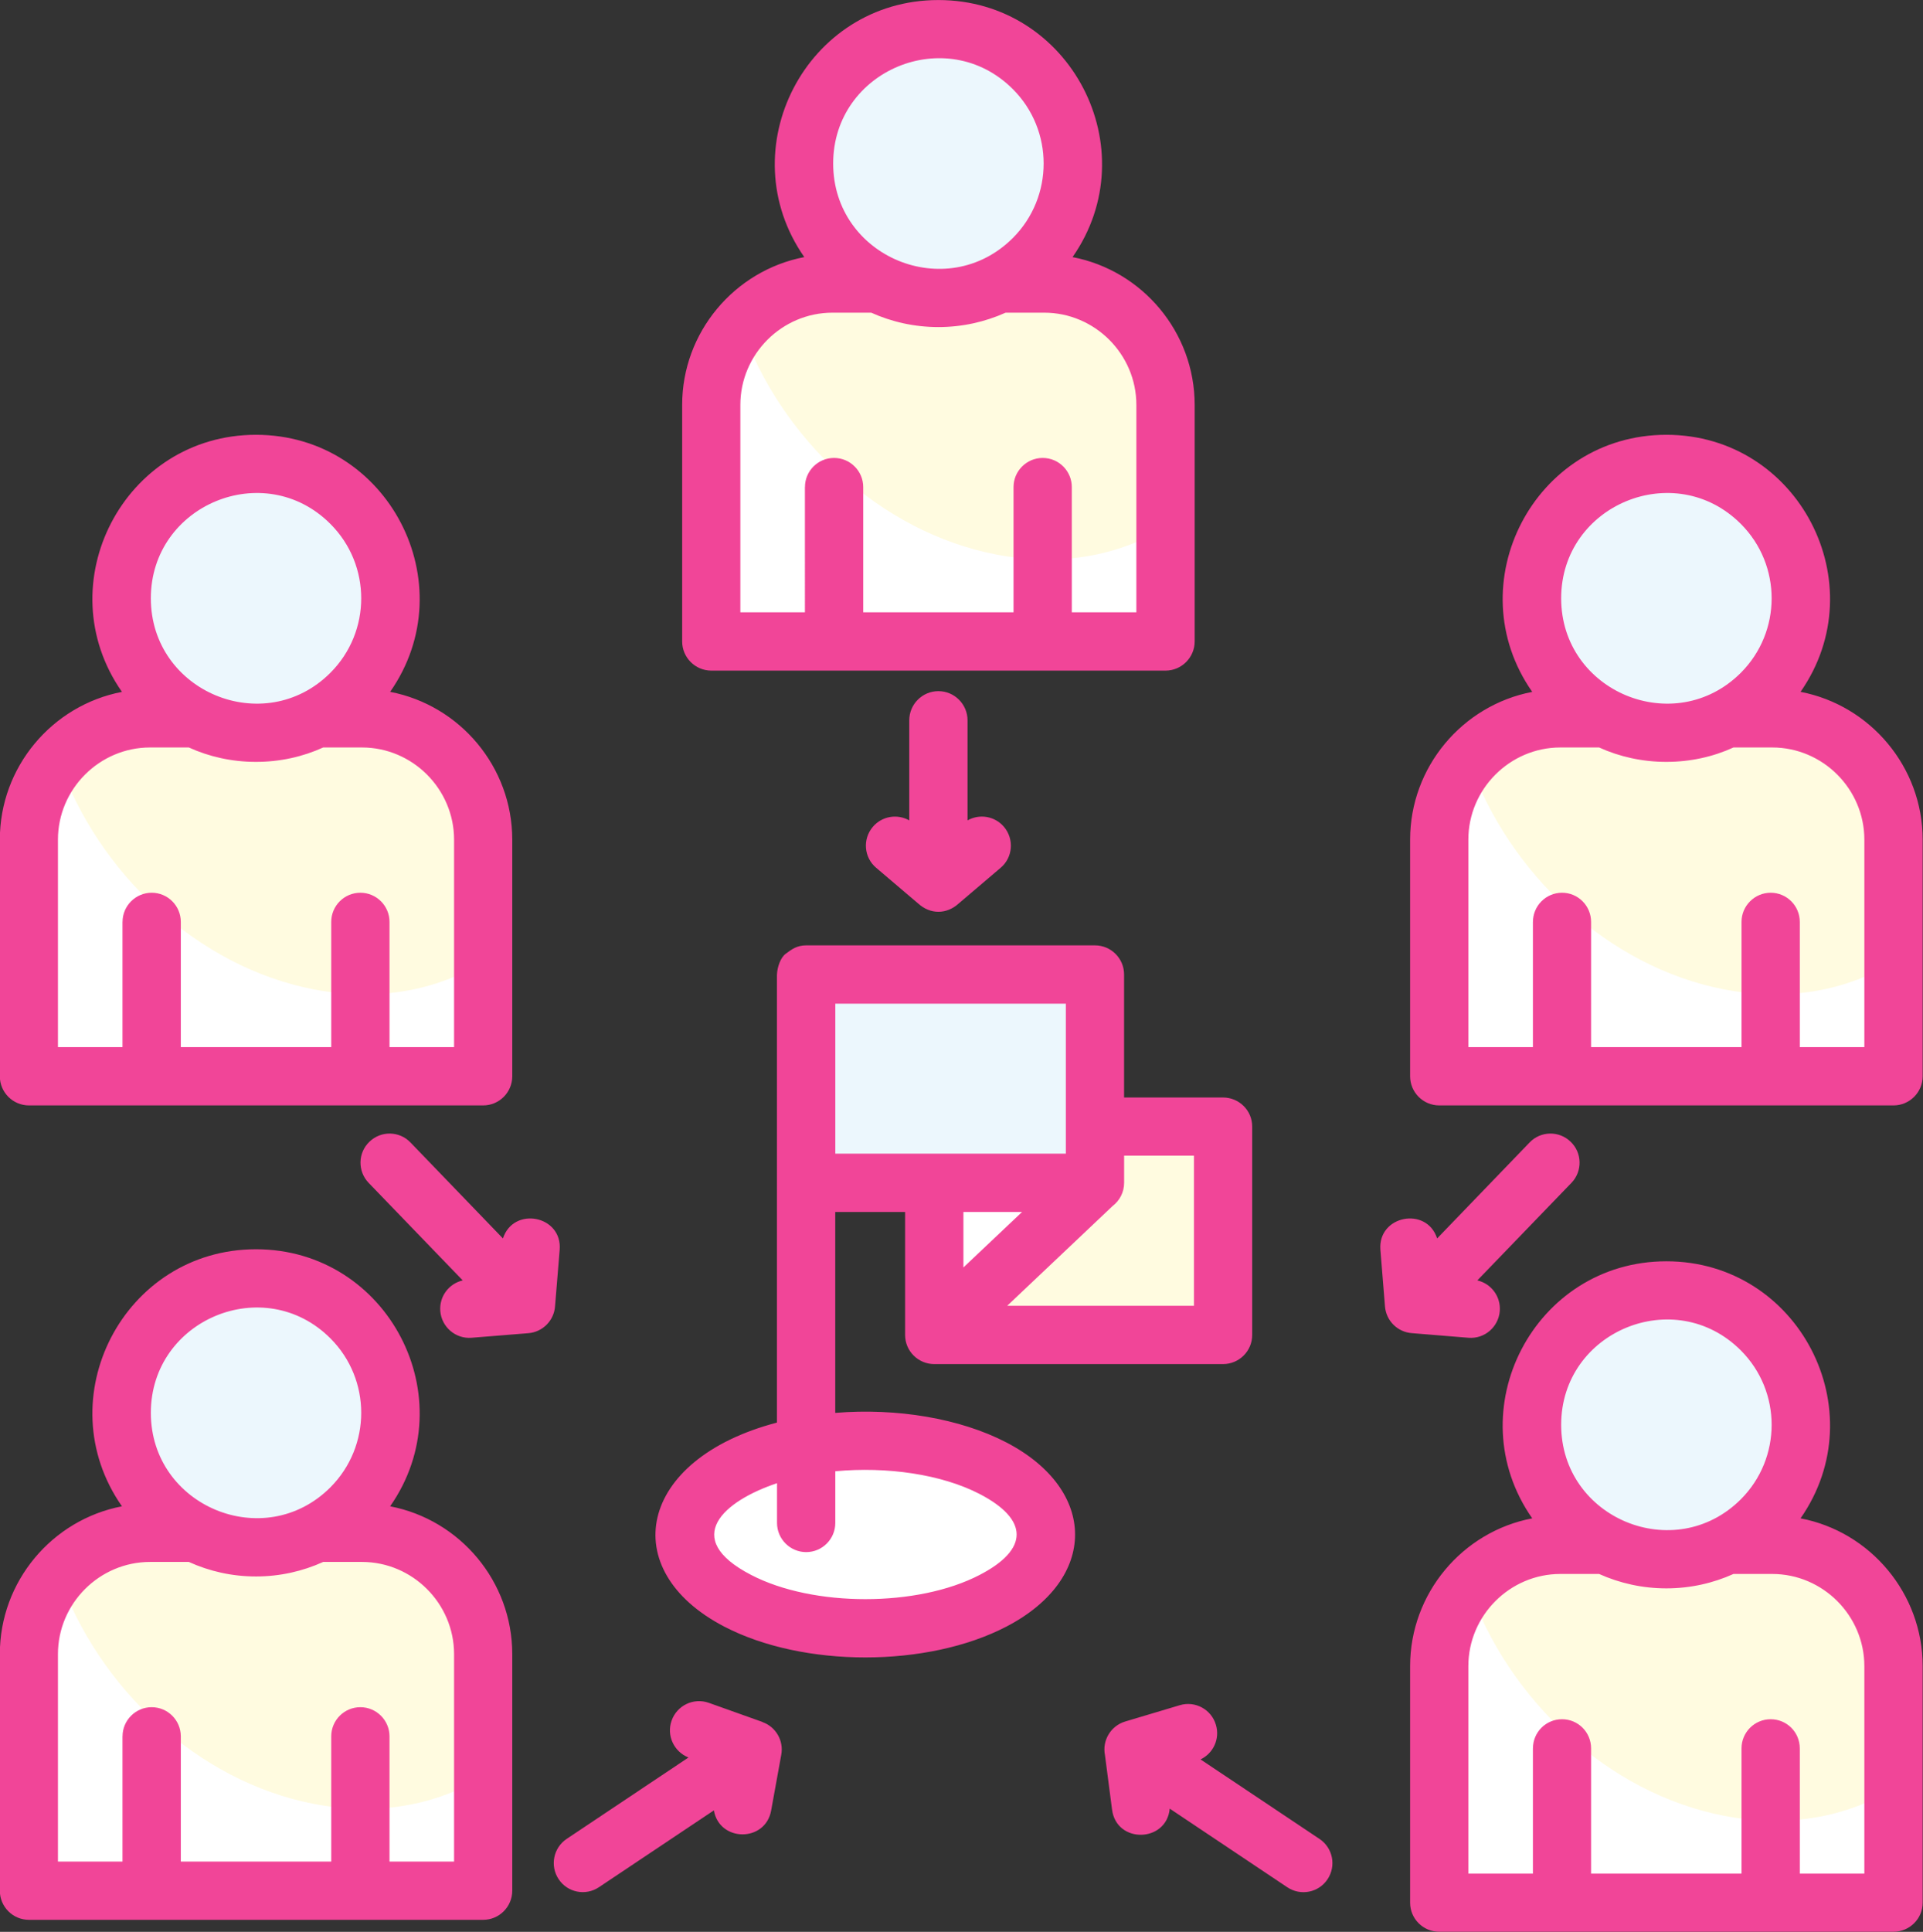
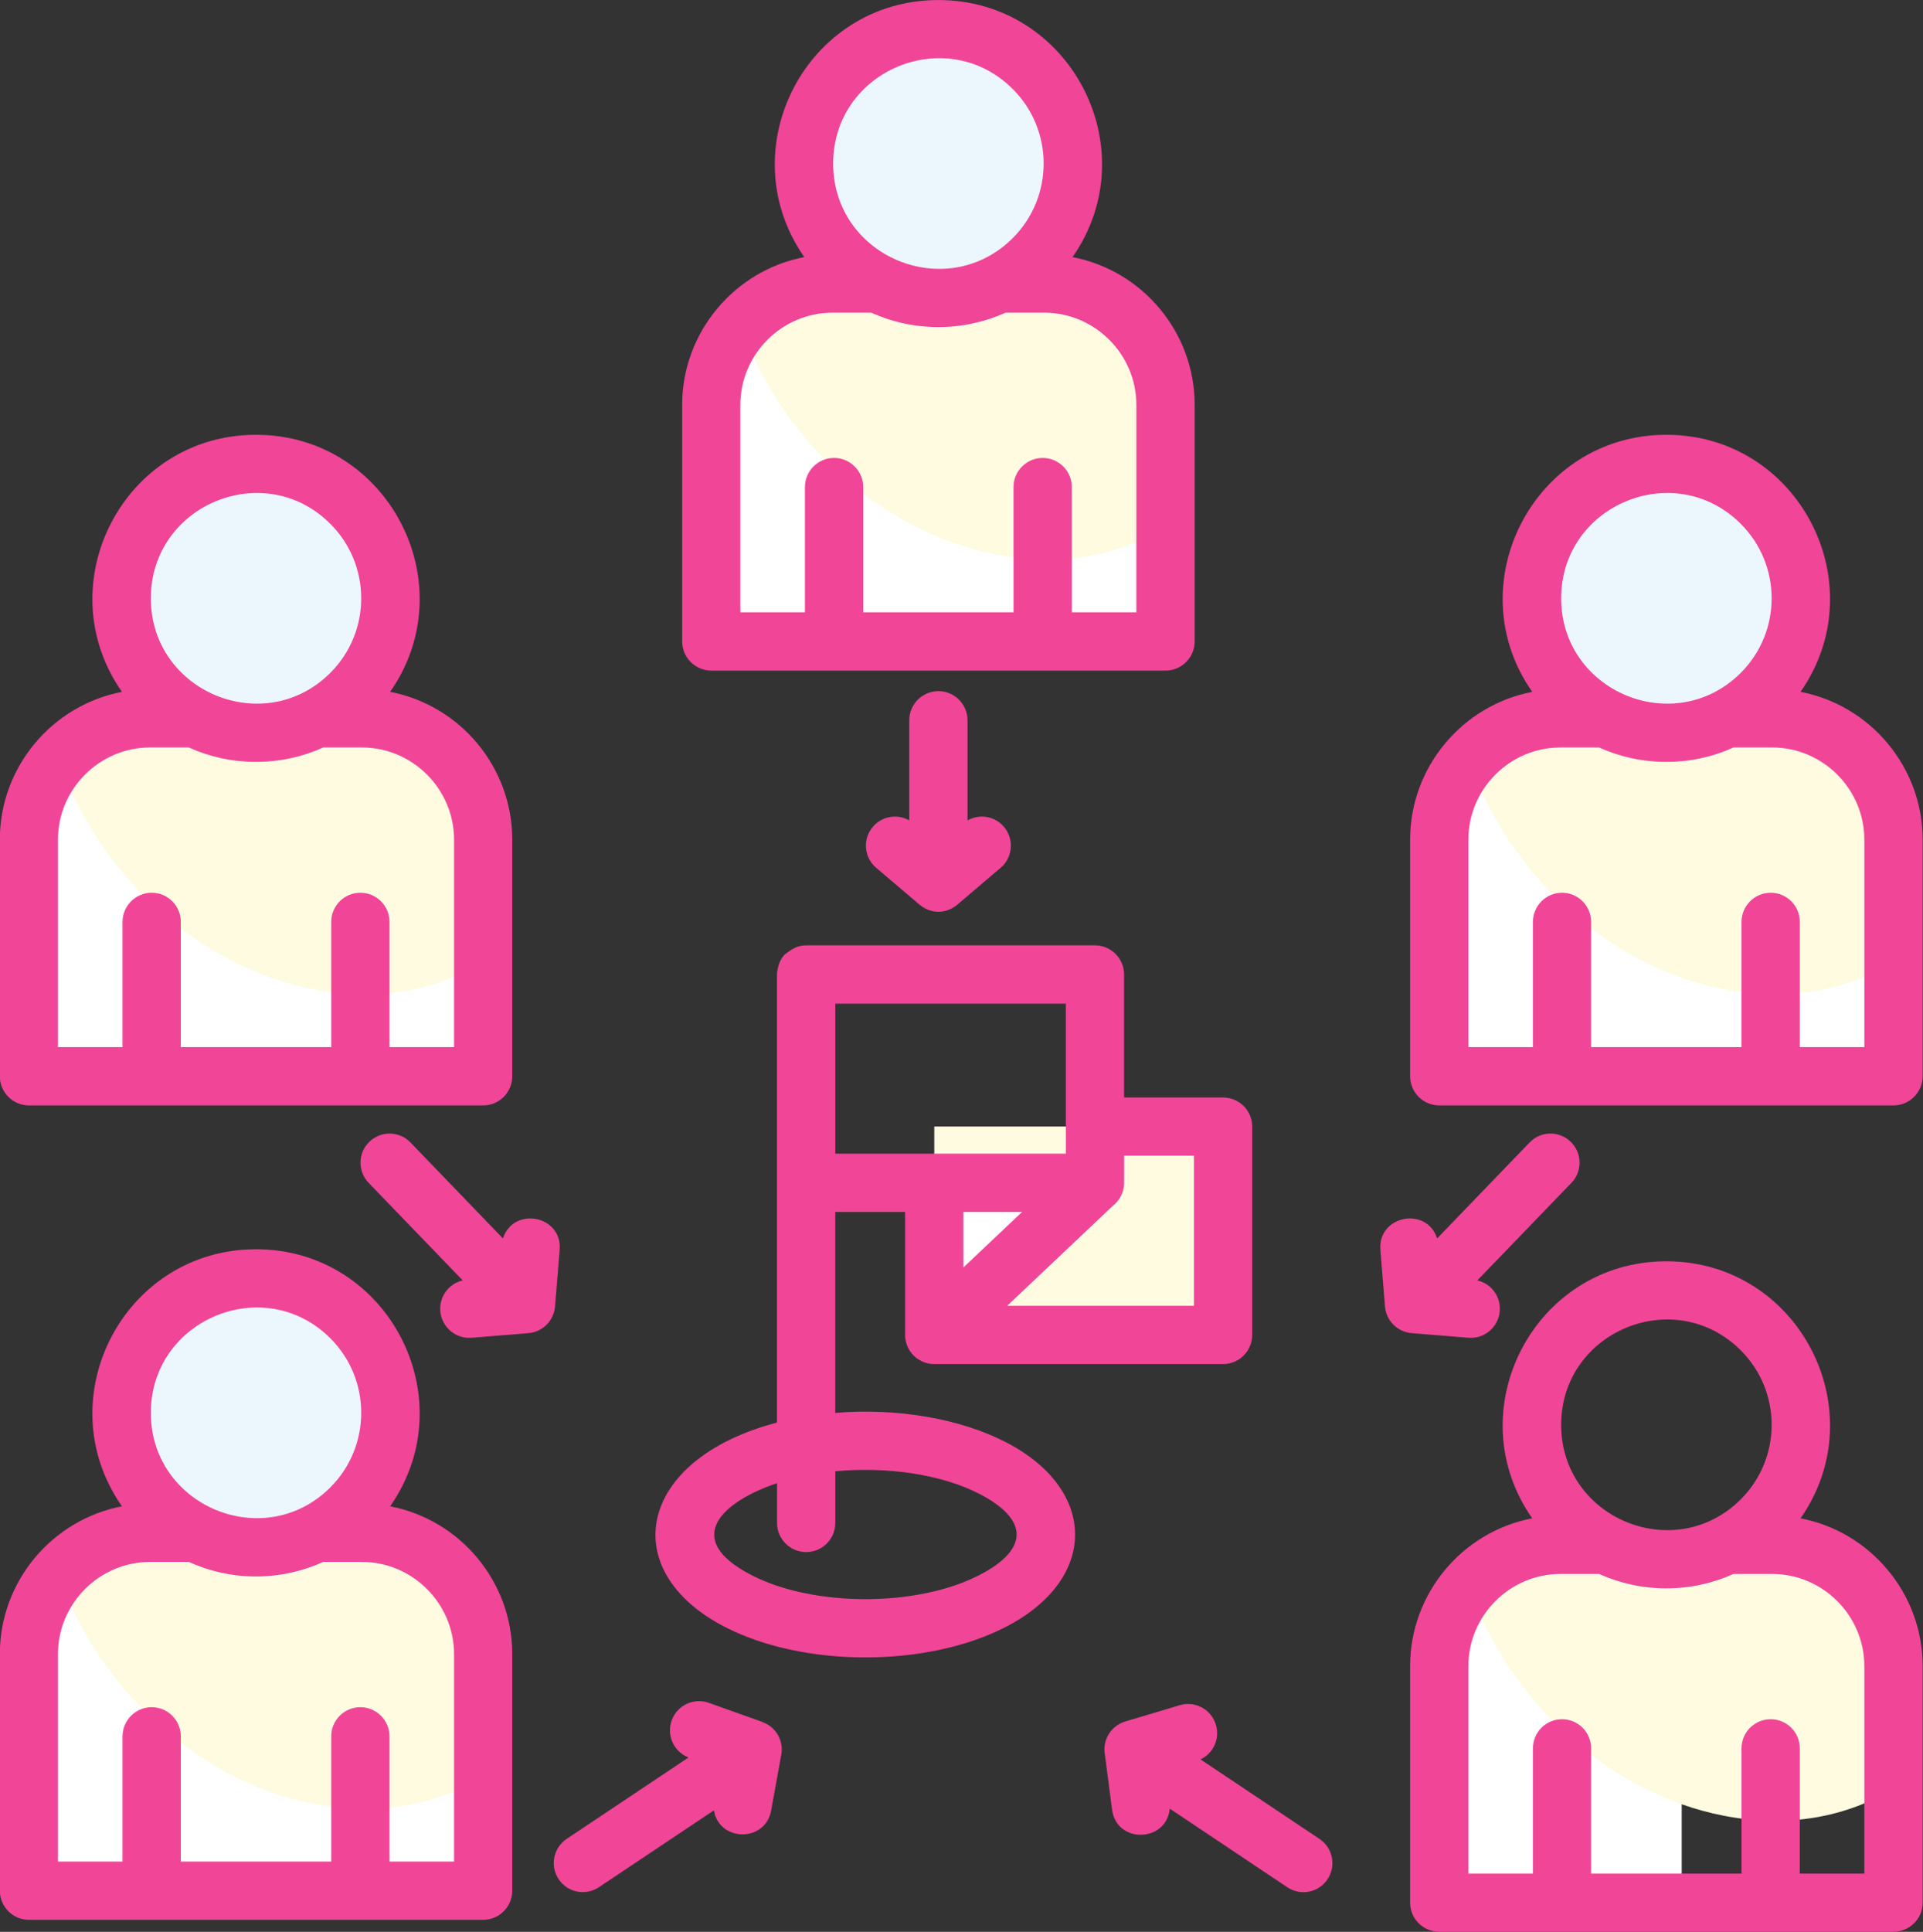
<svg xmlns="http://www.w3.org/2000/svg" fill="#000000" height="464" preserveAspectRatio="xMidYMid meet" version="1" viewBox="27.1 18.5 462.0 464.0" width="462" zoomAndPan="magnify">
  <rect x="27.1" y="18.5" width="462.0" height="464.0" fill="#333333" stroke="none" />
  <g id="change1_1">
    <path clip-rule="evenodd" d="M227.13,86.59h50.85c16.04,0,29.14,13.1,29.14,29.14v56.81H197.99v-56.81 C197.99,99.69,211.11,86.59,227.13,86.59L227.13,86.59z" fill="#ffffff" fill-rule="evenodd" />
  </g>
  <g id="change2_1">
    <path clip-rule="evenodd" d="M227.13,86.59h50.85c16.04,0,29.14,13.1,29.14,29.11v29.4c-11.2,6.89-25.31,9.55-40.68,6.58 c-28.01-5.39-51.9-27.95-61.34-54.99C210.46,90.51,218.37,86.59,227.13,86.59L227.13,86.59z" fill="#fffbe0" fill-rule="evenodd" />
  </g>
  <g id="change3_1">
    <path clip-rule="evenodd" d="M252.55,25.48c17.83,0,32.29,14.46,32.29,32.29s-14.46,32.29-32.29,32.29s-32.29-14.46-32.29-32.29 S234.72,25.48,252.55,25.48L252.55,25.48z" fill="#ecf7fd" fill-rule="evenodd" />
  </g>
  <g id="change1_2">
    <path clip-rule="evenodd" d="M401.99,191.02h50.88c16.02,0,29.14,13.1,29.14,29.14v56.81H372.88v-56.81 C372.88,204.12,385.98,191.02,401.99,191.02L401.99,191.02z" fill="#ffffff" fill-rule="evenodd" />
  </g>
  <g id="change2_2">
    <path clip-rule="evenodd" d="M401.99,191.02h50.88c16.02,0,29.14,13.1,29.14,29.14v29.37c-11.2,6.89-25.31,9.55-40.71,6.6 c-27.98-5.41-51.87-27.98-61.31-55.02C385.36,194.93,393.24,191.02,401.99,191.02L401.99,191.02z" fill="#fffbe0" fill-rule="evenodd" />
  </g>
  <g id="change3_2">
    <path clip-rule="evenodd" d="M427.45,129.91c17.83,0,32.29,14.46,32.29,32.29c0,17.83-14.46,32.29-32.29,32.29 c-17.83,0-32.29-14.46-32.29-32.29C395.16,144.36,409.62,129.91,427.45,129.91L427.45,129.91z" fill="#ecf7fd" fill-rule="evenodd" />
  </g>
  <g id="change1_3">
    <path clip-rule="evenodd" d="M63.17,191.02h50.88c16.02,0,29.11,13.1,29.11,29.14v56.81H34.06v-56.81 C34.06,204.12,47.15,191.02,63.17,191.02L63.17,191.02z" fill="#ffffff" fill-rule="evenodd" />
  </g>
  <g id="change2_3">
    <path clip-rule="evenodd" d="M63.17,191.02h50.88c16.02,0,29.11,13.1,29.11,29.14v29.37c-11.17,6.89-25.31,9.55-40.68,6.6 c-27.98-5.41-51.87-27.98-61.31-55.02C46.53,194.93,54.41,191.02,63.17,191.02L63.17,191.02z" fill="#fffbe0" fill-rule="evenodd" />
  </g>
  <g id="change3_3">
    <path clip-rule="evenodd" d="M88.62,129.91c17.8,0,32.26,14.46,32.26,32.29c0,17.83-14.46,32.29-32.26,32.29 c-17.83,0-32.29-14.46-32.29-32.29C56.34,144.36,70.79,129.91,88.62,129.91L88.62,129.91z" fill="#ecf7fd" fill-rule="evenodd" />
  </g>
  <g id="change1_4">
    <path clip-rule="evenodd" d="M63.17,386.64h50.88c16.02,0,29.11,13.12,29.11,29.14v56.83H34.06v-56.83 C34.06,399.77,47.15,386.64,63.17,386.64L63.17,386.64z" fill="#ffffff" fill-rule="evenodd" />
  </g>
  <g id="change2_4">
    <path clip-rule="evenodd" d="M63.17,386.64h50.88c16.02,0,29.11,13.12,29.11,29.14v29.4c-11.17,6.89-25.31,9.55-40.68,6.58 c-27.98-5.41-51.87-27.95-61.31-54.99C46.53,390.58,54.41,386.64,63.17,386.64L63.17,386.64z" fill="#fffbe0" fill-rule="evenodd" />
  </g>
  <g id="change3_4">
    <path clip-rule="evenodd" d="M88.62,325.55c17.8,0,32.26,14.46,32.26,32.29c0,17.83-14.46,32.26-32.26,32.26 c-17.83,0-32.29-14.43-32.29-32.26C56.34,340.01,70.79,325.55,88.62,325.55L88.62,325.55z" fill="#ecf7fd" fill-rule="evenodd" />
  </g>
  <g id="change1_5">
-     <path clip-rule="evenodd" d="M401.99,389.53h50.88c16.02,0,29.14,13.1,29.14,29.11v56.83H372.88v-56.83 C372.88,402.63,385.98,389.53,401.99,389.53L401.99,389.53z" fill="#ffffff" fill-rule="evenodd" />
+     <path clip-rule="evenodd" d="M401.99,389.53c16.02,0,29.14,13.1,29.14,29.11v56.83H372.88v-56.83 C372.88,402.63,385.98,389.53,401.99,389.53L401.99,389.53z" fill="#ffffff" fill-rule="evenodd" />
  </g>
  <g id="change2_5">
    <path clip-rule="evenodd" d="M401.99,389.53h50.88c16.02,0,29.14,13.1,29.14,29.11v29.4c-11.2,6.89-25.31,9.55-40.71,6.58 c-27.98-5.41-51.87-27.95-61.31-54.99C385.36,393.44,393.24,389.53,401.99,389.53L401.99,389.53z" fill="#fffbe0" fill-rule="evenodd" />
  </g>
  <g id="change3_5">
-     <path clip-rule="evenodd" d="M427.45,328.42c17.83,0,32.29,14.46,32.29,32.29c0,17.83-14.46,32.29-32.29,32.29 c-17.83,0-32.29-14.46-32.29-32.29C395.16,342.87,409.62,328.42,427.45,328.42L427.45,328.42z" fill="#ecf7fd" fill-rule="evenodd" />
-   </g>
+     </g>
  <g id="change1_6">
-     <path clip-rule="evenodd" d="M235.01,364.53c23.95,0,43.37,10.09,43.37,22.54c0,12.42-19.42,22.51-43.37,22.51 c-23.95,0-43.37-10.09-43.37-22.51C191.64,374.62,211.05,364.53,235.01,364.53L235.01,364.53z" fill="#ffffff" fill-rule="evenodd" />
-   </g>
+     </g>
  <g id="change2_6">
    <path clip-rule="evenodd" d="M251.56 289.07H320.95V339.13H251.56z" fill="#fffbe0" fill-rule="evenodd" />
  </g>
  <g id="change1_7">
    <path clip-rule="evenodd" d="M251.56 302.59L251.56 339.13 290.17 302.59z" fill="#ffffff" fill-rule="evenodd" />
  </g>
  <g id="change3_6">
-     <path clip-rule="evenodd" d="M220.78 252.53H290.17V302.59H220.78z" fill="#ecf7fd" fill-rule="evenodd" />
-   </g>
+     </g>
  <g id="change4_1">
    <path d="M310.55,428.06c3.69-1.11,7.6,1.02,8.67,4.71c1.02,3.35-0.62,6.86-3.69,8.31l28.6,19.11 c3.2,2.15,4.05,6.49,1.9,9.69c-2.13,3.2-6.46,4.05-9.67,1.9l-28.23-18.88c-0.77,8.19-12.81,8.48-13.86,0.23l-1.7-13.07 c-0.71-3.49,1.36-7.03,4.85-8.08L310.55,428.06z M212.36,453.4c-1.42,7.63-12.44,7.54-13.75-0.08L171,471.77 c-3.2,2.15-7.54,1.3-9.67-1.9c-2.15-3.2-1.3-7.54,1.9-9.69l29.28-19.56c-3.51-1.39-5.33-5.3-4.05-8.87c1.3-3.66,5.3-5.56,8.96-4.25 l12.87,4.59v0.03c3.2,1.13,5.13,4.45,4.51,7.82L212.36,453.4z M140.39,339.81c-3.83,0.31-7.2-2.58-7.51-6.41 c-0.28-3.52,2.07-6.6,5.39-7.37l-22.62-23.44c-2.66-2.78-2.58-7.2,0.2-9.86c2.78-2.69,7.2-2.61,9.86,0.17l22.22,23.05 c2.55-7.8,14.29-5.5,13.63,2.72l-1.11,13.55c-0.23,3.4-2.92,6.21-6.43,6.49L140.39,339.81z M358.74,318.67 c-0.65-8.22,11.11-10.52,13.63-2.72l22.22-23.05c2.66-2.78,7.09-2.86,9.86-0.17c2.78,2.66,2.86,7.09,0.2,9.86l-22.62,23.44 c3.32,0.77,5.67,3.85,5.39,7.37c-0.31,3.83-3.66,6.72-7.51,6.41l-13.58-1.11c-3.4-0.23-6.21-2.92-6.49-6.43L358.74,318.67z M237.61,226.94c-2.95-2.47-3.32-6.89-0.82-9.84c2.21-2.61,5.9-3.17,8.76-1.56V191.5c0-3.86,3.15-7,7-7c3.85,0,7,3.15,7,7v24.04 c2.86-1.62,6.55-1.05,8.76,1.56c2.49,2.95,2.13,7.37-0.82,9.84l-10.06,8.56c-2.92,2.66-6.83,2.66-9.75,0L237.61,226.94z M213.77,252.56c0.06-1.76,0.85-4.05,2.07-4.96c1.47-1.11,2.75-2.04,4.93-2.04h69.39c3.85,0,7,3.12,7,7v29.54h23.78 c3.85,0,7,3.12,7,6.97v50.06c0,3.88-3.15,7-7,7h-69.39c-3.85,0-7-3.12-7-7V309.6h-16.78v48.25c14.8-1.22,29.99,1.33,41.1,7.09 c22.02,11.45,22.02,32.83,0,44.25c-18.96,9.86-48.78,9.86-67.75,0c-26.11-13.55-20.89-40.22,12.64-49.01V252.56z M227.78,371.87 v12.42c0,3.85-3.12,7-7,7c-3.85,0-7-3.15-7-7v-9.55c-12.73,4.25-23.24,13.21-6.24,22.02c14.91,7.77,40.02,7.77,54.94,0 c11.82-6.12,11.82-13.27,0-19.42C253.29,372.58,240.16,370.71,227.78,371.87L227.78,371.87z M297.17,296.07v6.52 c0,2.27-1.08,4.28-2.75,5.56l-25.34,23.98h44.87v-36.06H297.17z M272.65,309.6h-14.09v13.32L272.65,309.6z M283.17,259.56h-55.39 v36.03h55.39V259.56z M395.39,438.43c0-3.88,3.12-7,7-7c3.85,0,6.97,3.12,6.97,7v30.08h36.14v-30.08c0-3.88,3.15-7,7-7 c3.88,0,7,3.12,7,7v30.08h15.51v-49.83c0-12.16-9.98-22.14-22.14-22.14h-9.3c-4.9,2.21-10.38,3.46-16.13,3.46 s-11.23-1.25-16.16-3.46h-9.3c-12.13,0-22.11,9.98-22.11,22.14v49.83h15.51V438.43z M427.45,321.44c31.78,0,50.29,35.86,32.23,61.74 c16.78,3.2,29.34,18.06,29.34,35.49v56.83c0,3.86-3.15,6.97-7,6.97H372.88c-3.88,0-7-3.12-7-6.97v-56.83 c0-17.43,12.53-32.29,29.34-35.49C377.13,357.3,395.67,321.44,427.45,321.44L427.45,321.44z M445.34,342.85 c-15.9-15.9-43.17-4.59-43.17,17.86c0,22.48,27.27,33.76,43.17,17.89C455.2,368.73,455.2,352.71,445.34,342.85L445.34,342.85z M56.54,435.54c0-3.86,3.15-7,7-7c3.88,0,7,3.15,7,7v30.08h36.14v-30.08c0-3.86,3.12-7,7-7c3.86,0,7,3.15,7,7v30.08h15.51v-49.83 c0-12.16-9.98-22.14-22.14-22.14h-9.3c-4.93,2.24-10.4,3.49-16.16,3.49s-11.2-1.25-16.13-3.49h-9.3c-12.16,0-22.14,9.98-22.14,22.14 v49.83h15.51V435.54z M88.6,318.55c31.78,0,50.31,35.86,32.23,61.74c16.81,3.23,29.34,18.06,29.34,35.49v56.83c0,3.85-3.12,7-7,7 H34.06c-3.88,0-7-3.15-7-7v-56.83c0-17.43,12.53-32.26,29.34-35.49C38.31,354.41,56.85,318.55,88.6,318.55L88.6,318.55z M106.48,339.95c-15.87-15.87-43.14-4.56-43.14,17.89c0,22.45,27.27,33.76,43.14,17.89C116.35,365.83,116.35,349.82,106.48,339.95 L106.48,339.95z M56.54,239.92c0-3.85,3.15-7,7-7c3.88,0,7,3.15,7,7V270h36.14v-30.08c0-3.85,3.12-7,7-7c3.86,0,7,3.15,7,7V270 h15.51v-49.83c0-12.16-9.98-22.14-22.14-22.14h-9.3c-4.93,2.24-10.38,3.46-16.16,3.46c-5.75,0-11.2-1.22-16.13-3.46h-9.3 c-12.16,0-22.14,9.98-22.14,22.14V270h15.51V239.92z M88.6,122.93c31.78,0,50.31,35.86,32.23,61.74 c16.81,3.23,29.34,18.06,29.34,35.49V277c0,3.86-3.12,7-7,7H34.06c-3.88,0-7-3.15-7-7v-56.83c0-17.43,12.53-32.26,29.34-35.49 C38.31,158.79,56.85,122.93,88.6,122.93L88.6,122.93z M106.48,144.34c-15.87-15.9-43.14-4.59-43.14,17.86 c0,22.48,27.27,33.76,43.14,17.89C116.35,170.22,116.35,154.2,106.48,144.34L106.48,144.34z M395.39,239.92c0-3.85,3.12-7,7-7 c3.85,0,6.97,3.15,6.97,7V270h36.14v-30.08c0-3.85,3.15-7,7-7c3.88,0,7,3.15,7,7V270h15.51v-49.83c0-12.16-9.98-22.14-22.14-22.14 h-9.3c-4.9,2.24-10.38,3.46-16.13,3.46s-11.23-1.22-16.16-3.46h-9.3c-12.13,0-22.11,9.98-22.11,22.14V270h15.51V239.92z M427.45,122.93c31.78,0,50.29,35.86,32.23,61.74c16.78,3.23,29.34,18.06,29.34,35.49V277c0,3.86-3.15,7-7,7H372.88 c-3.88,0-7-3.15-7-7v-56.83c0-17.43,12.53-32.26,29.34-35.49C377.13,158.79,395.67,122.93,427.45,122.93L427.45,122.93z M445.34,144.34c-15.9-15.9-43.17-4.59-43.17,17.86c0,22.48,27.27,33.76,43.17,17.89C455.2,170.22,455.2,154.2,445.34,144.34 L445.34,144.34z M220.49,135.49c0-3.86,3.12-7,7-7c3.86,0,7,3.15,7,7v30.08h36.11v-30.08c0-3.86,3.15-7,7-7c3.88,0,7,3.15,7,7v30.08 h15.51v-49.83c0-12.16-9.98-22.14-22.14-22.14h-9.27c-4.93,2.21-10.4,3.46-16.16,3.46c-5.75,0-11.23-1.25-16.13-3.46h-9.3 c-12.16,0-22.14,9.98-22.14,22.14v49.83h15.51V135.49z M252.55,18.51c31.78,0,50.29,35.86,32.23,61.74 c16.81,3.23,29.34,18.06,29.34,35.49v56.83c0,3.85-3.15,7-7,7H197.99c-3.86,0-7-3.15-7-7v-56.83c0-17.43,12.56-32.26,29.34-35.49 C202.27,54.36,220.78,18.51,252.55,18.51L252.55,18.51z M270.44,39.91c-15.9-15.9-43.17-4.59-43.17,17.86 c0,22.48,27.27,33.76,43.17,17.89C280.3,65.79,280.3,49.77,270.44,39.91L270.44,39.91z" fill="#f14598" />
  </g>
</svg>